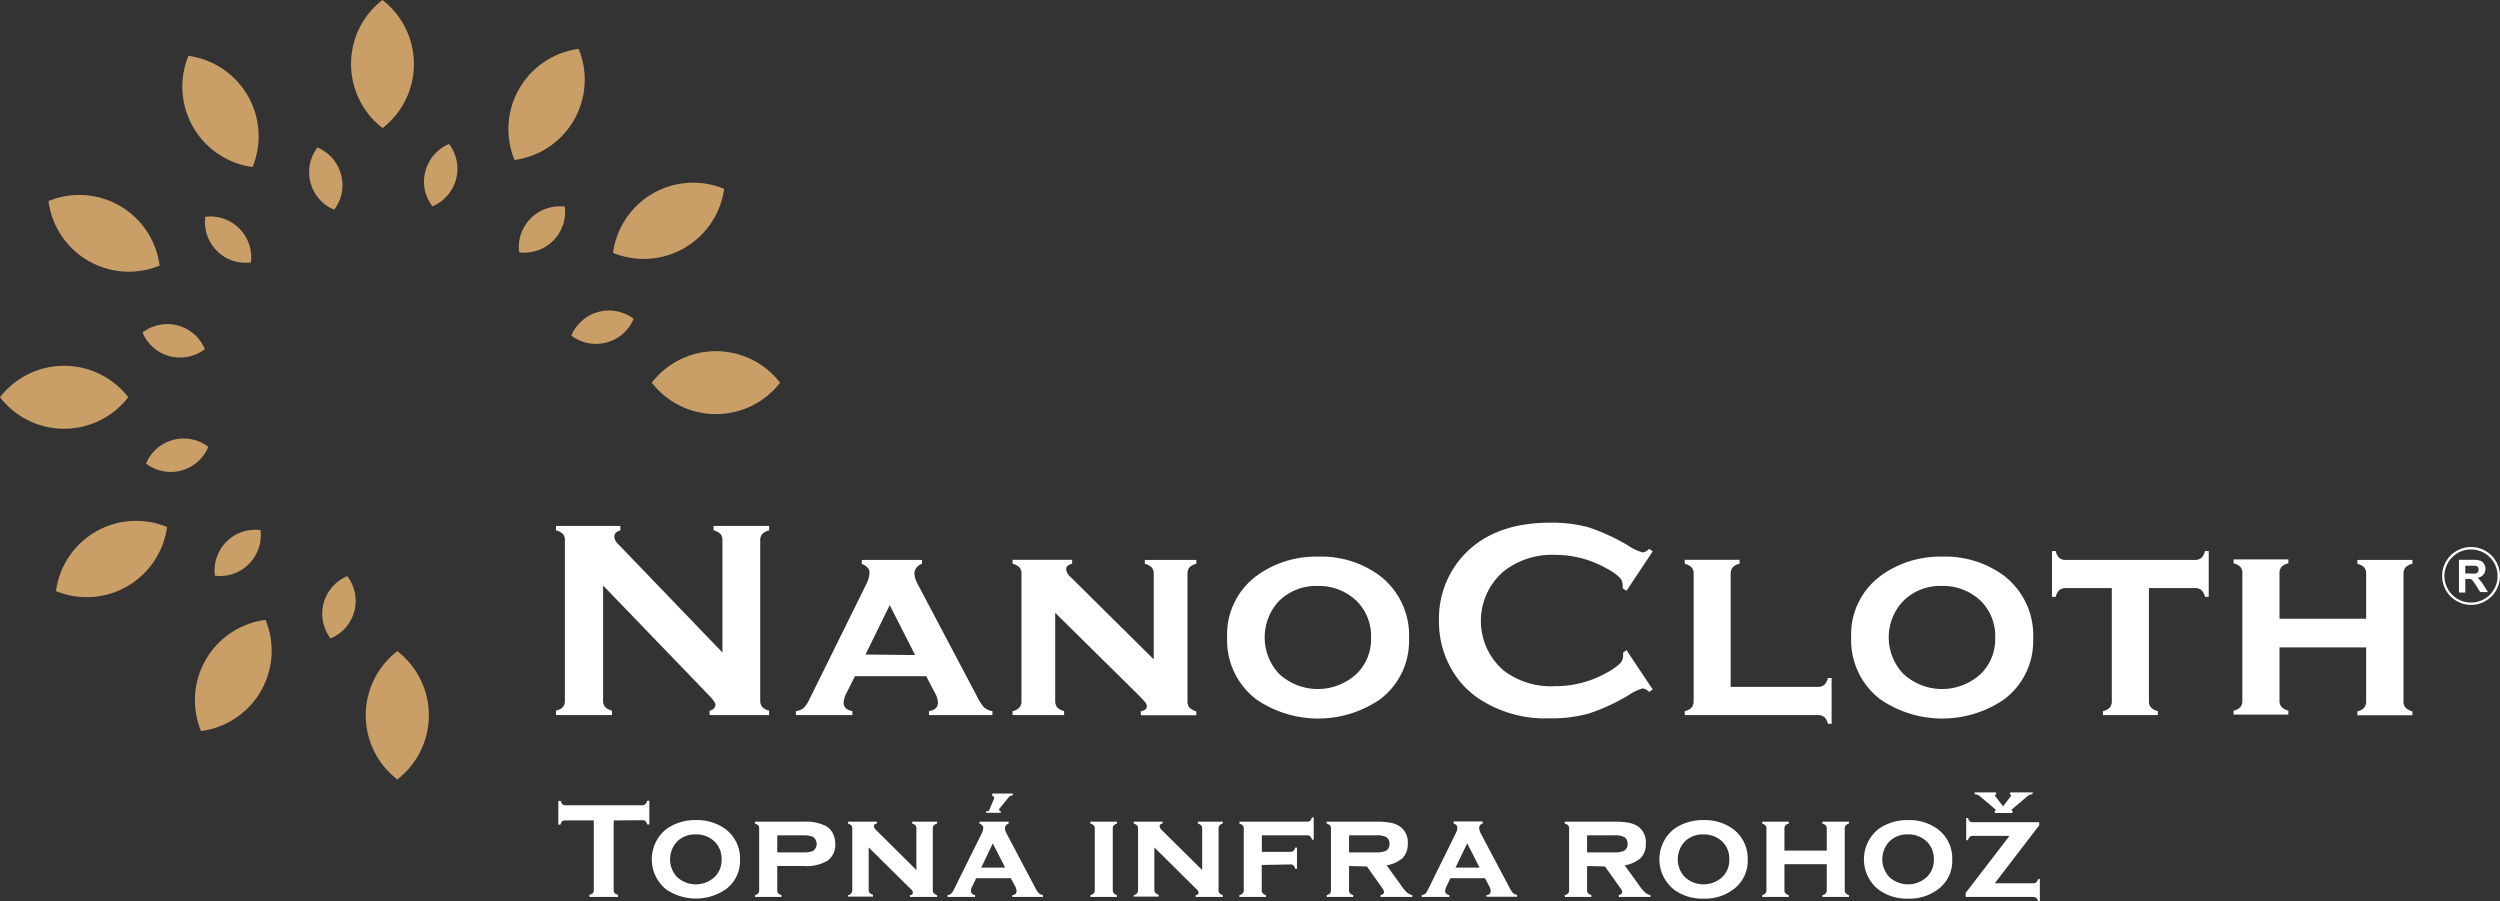
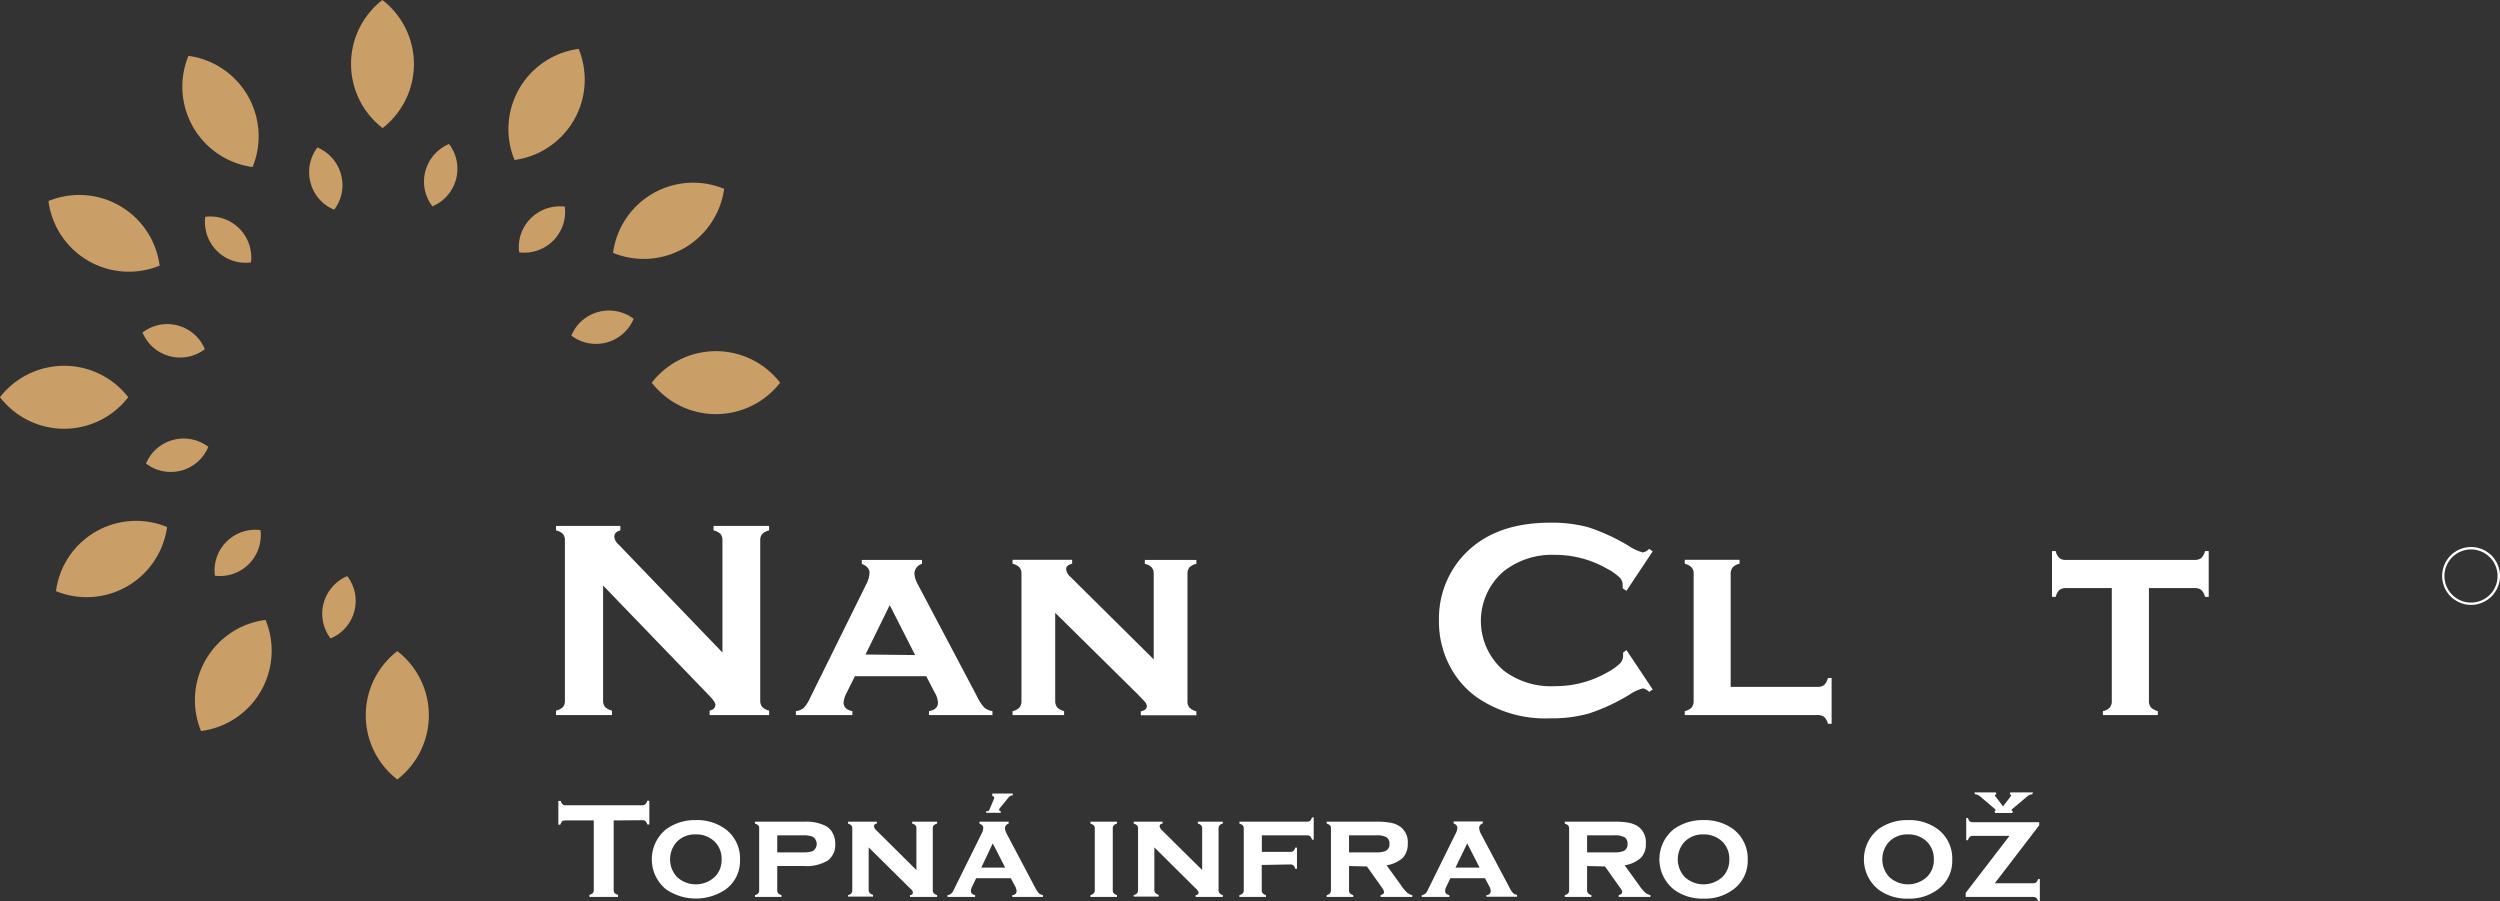
<svg xmlns="http://www.w3.org/2000/svg" viewBox="0 0 236.28 85.18">
  <rect x="0" y="0" width="236.28" height="85.18" fill="#333333" stroke="none" />
  <defs>
    <style>.cls-1{fill:#ca9e67;}.cls-2{fill:#fff;}</style>
  </defs>
  <g id="Layer_2" data-name="Layer 2">
    <g id="Layer_1-2" data-name="Layer 1">
      <path class="cls-1" d="M37.55,61.54a7.66,7.66,0,0,1,0,12.13,7.66,7.66,0,0,1,0-12.13ZM25.1,58.59A7.65,7.65,0,0,1,19,69.09a7.65,7.65,0,0,1,6.07-10.5Zm-9.31-8.78a7.67,7.67,0,0,1-10.5,6.06,7.64,7.64,0,0,1,10.5-6.06ZM12.12,37.54A7.65,7.65,0,0,1,0,37.54a7.67,7.67,0,0,1,12.12,0Zm3-12.45A7.66,7.66,0,0,1,4.58,19a7.66,7.66,0,0,1,10.5,6.06Zm8.79-9.3A7.66,7.66,0,0,1,17.81,5.28a7.67,7.67,0,0,1,6.06,10.51Zm12.27-3.67A7.65,7.65,0,0,1,36.14,0a7.65,7.65,0,0,1,0,12.12Zm12.45,3a7.65,7.65,0,0,1,6.06-10.5,7.66,7.66,0,0,1-6.06,10.5Zm9.31,8.78a7.64,7.64,0,0,1,10.5-6.05,7.67,7.67,0,0,1-10.5,6.05Zm3.66,12.27a7.66,7.66,0,0,1,12.13,0,7.68,7.68,0,0,1-12.13,0Z" />
      <path class="cls-1" d="M31.59,19.82a3.78,3.78,0,0,1-2.24-2.55A3.84,3.84,0,0,1,30,13.94a3.84,3.84,0,0,1,2.23,2.55,3.79,3.79,0,0,1-.65,3.33Zm9.28-.32a3.8,3.8,0,0,1-.66-3.34,3.84,3.84,0,0,1,2.23-2.55,3.85,3.85,0,0,1-1.57,5.89Zm8.2,4.35a3.8,3.8,0,0,1,1.09-3.21,3.87,3.87,0,0,1,3.22-1.11,3.86,3.86,0,0,1-4.31,4.32ZM54,31.72a3.82,3.82,0,0,1,2.56-2.24,3.88,3.88,0,0,1,3.33.65A3.86,3.86,0,0,1,54,31.72ZM32.82,54.45a3.84,3.84,0,0,1-1.58,5.89,3.86,3.86,0,0,1,1.58-5.89Zm-8.2-4.35a3.86,3.86,0,0,1-4.31,4.31,3.85,3.85,0,0,1,4.31-4.31Zm-4.93-7.87a3.84,3.84,0,0,1-5.89,1.58,3.86,3.86,0,0,1,5.89-1.58ZM19.36,33a3.85,3.85,0,0,1-5.89-1.57A3.84,3.84,0,0,1,19.36,33Zm4.36-8.2a3.81,3.81,0,0,1-3.22-1.09,3.86,3.86,0,0,1-1.1-3.22,3.87,3.87,0,0,1,4.32,4.31Z" />
      <path class="cls-2" d="M57,55.34V66.2a.89.89,0,0,0,.19.62,1.35,1.35,0,0,0,.65.34v.42H52.55v-.42a1.34,1.34,0,0,0,.66-.34.94.94,0,0,0,.18-.62V51.08a.91.91,0,0,0-.18-.61,1.34,1.34,0,0,0-.66-.34v-.42h6.08v.42q-.57.15-.57.6a1.07,1.07,0,0,0,.37.7l9.85,10.24V51.08a.91.91,0,0,0-.18-.61,1.34,1.34,0,0,0-.66-.34v-.42h5.25v.42a1.35,1.35,0,0,0-.65.34.91.91,0,0,0-.19.61V66.2a.94.94,0,0,0,.19.62,1.35,1.35,0,0,0,.65.34v.42H67.07v-.42q.54-.12.54-.57c0-.17-.21-.47-.64-.91Z" />
      <path class="cls-2" d="M87.54,63.91H80.8L80,65.51a2.29,2.29,0,0,0-.27.9c0,.42.28.69.83.8v.37H75.22v-.37a1.37,1.37,0,0,0,.74-.3,3.3,3.3,0,0,0,.57-.88L81.88,55.2a2.53,2.53,0,0,0,.3-1.08c0-.35-.24-.63-.73-.83v-.37h5.69v.37a1,1,0,0,0-.72.89,2.43,2.43,0,0,0,.33,1.06l5.55,10.5A4.53,4.53,0,0,0,93,66.85a1.53,1.53,0,0,0,.8.36v.37h-6v-.37c.56-.1.85-.36.85-.8a2.23,2.23,0,0,0-.33-1Zm-1.05-2-2.4-4.72L81.8,61.86Z" />
      <path class="cls-2" d="M99.73,57.92v8.31a1,1,0,0,0,.19.63,1.46,1.46,0,0,0,.65.35v.37H95.7v-.37a1.24,1.24,0,0,0,.65-.34.93.93,0,0,0,.19-.63v-12a.91.91,0,0,0-.18-.61,1.39,1.39,0,0,0-.66-.35v-.37h5.63v.37q-.57.14-.57.51a1.12,1.12,0,0,0,.41.73l7.87,7.8V54.25a.9.9,0,0,0-.19-.62,1.27,1.27,0,0,0-.65-.34v-.37h4.87v.37a1.31,1.31,0,0,0-.66.34,1,1,0,0,0-.18.62v12a.94.94,0,0,0,.18.62,1.49,1.49,0,0,0,.66.36v.37h-5.25v-.37q.57-.12.57-.48a.64.64,0,0,0-.15-.38c-.11-.13-.35-.38-.72-.76Z" />
-       <path class="cls-2" d="M124.55,52.61a9.3,9.3,0,0,1,5.83,1.78,7.11,7.11,0,0,1,2.79,6,6.88,6.88,0,0,1-2.79,5.74,10.34,10.34,0,0,1-11.6,0,7,7,0,0,1-2.8-5.86,6.89,6.89,0,0,1,2.8-5.86A9.48,9.48,0,0,1,124.55,52.61Zm0,2.77a5,5,0,0,0-3.7,1.45,5.06,5.06,0,0,0,0,6.82,5.39,5.39,0,0,0,7.4,0,4.55,4.55,0,0,0,1.33-3.34,4.67,4.67,0,0,0-1.33-3.48A5.13,5.13,0,0,0,124.57,55.38Z" />
      <path class="cls-2" d="M153.72,61.44l2.48,3.72-.34.24a1,1,0,0,0-.6-.34,4.57,4.57,0,0,0-1.32.63,18.45,18.45,0,0,1-3.79,1.75,13.07,13.07,0,0,1-3.66.45,11.38,11.38,0,0,1-6.93-2A8.39,8.39,0,0,1,137.05,63,9,9,0,0,1,136,58.64,8.81,8.81,0,0,1,137.88,53q2.87-3.6,8.63-3.6a13.25,13.25,0,0,1,3.63.44,18.8,18.8,0,0,1,3.8,1.76,4.54,4.54,0,0,0,1.32.61,1,1,0,0,0,.6-.34l.34.24-2.48,3.73-.36-.24a2.47,2.47,0,0,0,0-.35,1,1,0,0,0-.33-.71,5.16,5.16,0,0,0-1.16-.8,9.86,9.86,0,0,0-4.91-1.3A7.38,7.38,0,0,0,142.11,54a6.18,6.18,0,0,0,0,9.37A7.38,7.38,0,0,0,147,64.85a9.86,9.86,0,0,0,4.91-1.3,5.47,5.47,0,0,0,1.16-.81,1,1,0,0,0,.33-.71,2.24,2.24,0,0,0,0-.34Z" />
      <path class="cls-2" d="M163.57,64.92h8.21a1,1,0,0,0,.63-.18,1.43,1.43,0,0,0,.35-.66h.35v4.33h-.35a1.27,1.27,0,0,0-.35-.65,1,1,0,0,0-.63-.18H159.23v-.37a1.28,1.28,0,0,0,.65-.34,1,1,0,0,0,.19-.63v-12a.86.86,0,0,0-.19-.61,1.35,1.35,0,0,0-.65-.35v-.37h5.18v.37a1.27,1.27,0,0,0-.65.34,1,1,0,0,0-.19.62Z" />
-       <path class="cls-2" d="M183.54,52.61a9.32,9.32,0,0,1,5.83,1.78,7.11,7.11,0,0,1,2.79,6,6.88,6.88,0,0,1-2.79,5.74,10.36,10.36,0,0,1-11.61,0,7,7,0,0,1-2.8-5.86,6.89,6.89,0,0,1,2.8-5.86A9.51,9.51,0,0,1,183.54,52.61Zm0,2.77a4.93,4.93,0,0,0-3.69,1.45,5,5,0,0,0,0,6.82,5.39,5.39,0,0,0,7.4,0,4.59,4.59,0,0,0,1.32-3.34,4.7,4.7,0,0,0-1.32-3.48A5.15,5.15,0,0,0,183.55,55.38Z" />
      <path class="cls-2" d="M203.1,55.58V66.23a.94.94,0,0,0,.18.62,1.43,1.43,0,0,0,.66.36v.37h-5.19v-.37a1.2,1.2,0,0,0,.65-.34.93.93,0,0,0,.19-.63V55.58h-4.32a1,1,0,0,0-.63.18,1.32,1.32,0,0,0-.35.65h-.35V52.08h.35a1.24,1.24,0,0,0,.34.65.9.9,0,0,0,.63.19h12.16a1,1,0,0,0,.63-.18,1.31,1.31,0,0,0,.35-.66h.35v4.33h-.35a1.32,1.32,0,0,0-.35-.65,1,1,0,0,0-.63-.18Z" />
-       <path class="cls-2" d="M223.63,61.19h-8.19v5a.89.89,0,0,0,.19.62,1.44,1.44,0,0,0,.65.36v.37H211.1v-.37a1.2,1.2,0,0,0,.64-.34.93.93,0,0,0,.19-.63v-12a.91.91,0,0,0-.18-.61,1.35,1.35,0,0,0-.65-.35v-.37h5.18v.37a1.27,1.27,0,0,0-.65.34.9.9,0,0,0-.19.62v4.28h8.19V54.25a1,1,0,0,0-.17-.61,1.34,1.34,0,0,0-.66-.35v-.37H228v.37a1.31,1.31,0,0,0-.66.34,1,1,0,0,0-.18.62v12a.94.94,0,0,0,.18.62,1.49,1.49,0,0,0,.66.36v.37H222.8v-.37a1.2,1.2,0,0,0,.64-.34.93.93,0,0,0,.19-.63Z" />
      <path class="cls-2" d="M58,77.54v6.57a.45.45,0,0,0,.09.3.67.67,0,0,0,.32.16v.2H55.71v-.2a.73.73,0,0,0,.32-.16.45.45,0,0,0,.09-.3V77.54H53.43a.51.51,0,0,0-.3.08.73.73,0,0,0-.16.32h-.2V75.7H53a.67.67,0,0,0,.17.32.4.4,0,0,0,.29.09h7.26A.41.41,0,0,0,61,76a.6.6,0,0,0,.17-.32h.2v2.24h-.2a.64.64,0,0,0-.17-.32.47.47,0,0,0-.3-.08Z" />
      <path class="cls-2" d="M65.76,77.51a4.53,4.53,0,0,1,2.82.86,3.46,3.46,0,0,1,1.36,2.91,3.31,3.31,0,0,1-1.36,2.78,5,5,0,0,1-5.62,0,3.66,3.66,0,0,1,0-5.69A4.62,4.62,0,0,1,65.76,77.51Zm0,1.35a2.4,2.4,0,0,0-1.79.7,2.46,2.46,0,0,0,0,3.31,2.62,2.62,0,0,0,3.59,0,2.22,2.22,0,0,0,.64-1.62,2.28,2.28,0,0,0-.64-1.69A2.48,2.48,0,0,0,65.76,78.86Z" />
      <path class="cls-2" d="M73.46,81.85v2.27a.45.45,0,0,0,.08.3.73.73,0,0,0,.32.18v.17H71.35V84.6a.6.6,0,0,0,.31-.17.45.45,0,0,0,.09-.3V78.31a.45.45,0,0,0-.08-.3.85.85,0,0,0-.32-.17v-.18H76a4.12,4.12,0,0,1,2.08.42,1.66,1.66,0,0,1,.63.68,2.08,2.08,0,0,1,.23,1,1.82,1.82,0,0,1-.72,1.58,3.89,3.89,0,0,1-2.22.51Zm0-1.29h2.42a2.52,2.52,0,0,0,.93-.12.8.8,0,0,0,0-1.36,2.4,2.4,0,0,0-.93-.13H73.46Z" />
      <path class="cls-2" d="M82.1,80.09v4a.45.45,0,0,0,.09.3.69.69,0,0,0,.32.18v.17H80.15V84.6a.6.6,0,0,0,.31-.17.45.45,0,0,0,.09-.3V78.31a.45.45,0,0,0-.09-.3.79.79,0,0,0-.31-.17v-.18h2.73v.18c-.19,0-.28.13-.28.25a.6.6,0,0,0,.2.36l3.81,3.78V78.31a.45.45,0,0,0-.08-.3.64.64,0,0,0-.32-.17v-.18h2.36v.18a.64.64,0,0,0-.32.17.45.45,0,0,0-.09.3v5.81a.45.45,0,0,0,.09.3.73.73,0,0,0,.32.18v.17H86V84.6c.19,0,.28-.12.28-.24a.27.27,0,0,0-.07-.18c0-.06-.17-.19-.35-.37Z" />
      <path class="cls-2" d="M95.53,83H92.26l-.37.77a1.08,1.08,0,0,0-.13.44c0,.2.13.33.4.39v.17H89.55V84.6a.75.75,0,0,0,.36-.15,1.32,1.32,0,0,0,.27-.43l2.6-5.25a1.19,1.19,0,0,0,.15-.52c0-.18-.12-.31-.36-.41v-.18h2.76v.18a.47.47,0,0,0-.35.43,1.31,1.31,0,0,0,.16.52l2.69,5.09a2.61,2.61,0,0,0,.35.54.89.89,0,0,0,.39.18v.17h-2.9V84.6c.27,0,.41-.18.41-.39a1.2,1.2,0,0,0-.16-.49ZM95,82l-1.17-2.29L92.74,82Zm.72-7v.17a.52.52,0,0,0-.38.17l-.9,1.11a.18.18,0,0,0,0,.1c0,.07,0,.1.14.1h0v.17H93.21v-.17a.37.37,0,0,0,.21,0,.44.44,0,0,0,.12-.19l.42-1a.22.22,0,0,0,0-.1q0-.09-.18-.12V75Z" />
      <path class="cls-2" d="M105.17,78.31v5.81a.45.45,0,0,0,.09.3.68.68,0,0,0,.31.18v.17h-2.51V84.6a.6.6,0,0,0,.31-.17.4.4,0,0,0,.1-.3V78.31a.45.45,0,0,0-.09-.3.85.85,0,0,0-.32-.17v-.18h2.51v.18a.6.6,0,0,0-.31.17A.45.45,0,0,0,105.17,78.31Z" />
      <path class="cls-2" d="M109.1,80.09v4a.4.4,0,0,0,.1.3.61.61,0,0,0,.31.18v.17h-2.36V84.6a.6.6,0,0,0,.31-.17.45.45,0,0,0,.1-.3V78.31a.45.45,0,0,0-.09-.3.85.85,0,0,0-.32-.17v-.18h2.73v.18c-.19,0-.28.13-.28.25a.6.6,0,0,0,.2.36l3.82,3.78V78.31a.45.45,0,0,0-.09-.3.64.64,0,0,0-.32-.17v-.18h2.36v.18a.56.56,0,0,0-.31.17.45.45,0,0,0-.09.3v5.81a.45.45,0,0,0,.09.3.63.63,0,0,0,.31.18v.17H113V84.6c.18,0,.28-.12.28-.24a.29.29,0,0,0-.08-.18c0-.06-.17-.19-.35-.37Z" />
      <path class="cls-2" d="M119.25,81.75v2.37a.45.45,0,0,0,.09.3.68.68,0,0,0,.31.18v.17h-2.51V84.6a.69.69,0,0,0,.32-.17.45.45,0,0,0,.09-.3V78.31a.45.45,0,0,0-.09-.3.85.85,0,0,0-.32-.17v-.18h6.37a.52.52,0,0,0,.31-.08.64.64,0,0,0,.17-.32h.17v2.1H124a.64.64,0,0,0-.17-.32.46.46,0,0,0-.31-.09h-4.26v1.56h2.68a.51.51,0,0,0,.3-.08.64.64,0,0,0,.17-.32h.17v2h-.17a.57.57,0,0,0-.17-.32.43.43,0,0,0-.3-.09Z" />
      <path class="cls-2" d="M127.5,81.85v2.27a.45.45,0,0,0,.08.3.73.73,0,0,0,.32.18v.17h-2.51V84.6a.6.6,0,0,0,.31-.17.45.45,0,0,0,.09-.3V78.31a.45.45,0,0,0-.08-.3.85.85,0,0,0-.32-.17v-.18h4.66a7,7,0,0,1,1.38.1,2.36,2.36,0,0,1,.85.33,1.81,1.81,0,0,1,.77,1.64,1.9,1.9,0,0,1-.47,1.35,3,3,0,0,1-1.53.7l1.35,1.87a4.38,4.38,0,0,0,.58.71,1.22,1.22,0,0,0,.5.24v.17h-3V84.6c.22-.06.33-.16.33-.29a.93.93,0,0,0-.2-.42l-1.42-2Zm0-1.29h2.56a2.28,2.28,0,0,0,.86-.12.67.67,0,0,0,.4-.68.68.68,0,0,0-.28-.63,1.9,1.9,0,0,0-1-.18H127.5Z" />
      <path class="cls-2" d="M140.35,83h-3.27l-.37.77a1.08,1.08,0,0,0-.13.44c0,.2.13.33.4.39v.17h-2.61V84.6a.75.75,0,0,0,.36-.15A1.49,1.49,0,0,0,135,84l2.59-5.25a1.19,1.19,0,0,0,.15-.52c0-.18-.12-.31-.36-.41v-.18h2.76v.18a.46.46,0,0,0-.34.43,1.27,1.27,0,0,0,.15.52l2.7,5.09a2.31,2.31,0,0,0,.34.54.89.89,0,0,0,.39.18v.17h-2.9V84.6c.27,0,.41-.18.41-.39a1.06,1.06,0,0,0-.16-.49Zm-.51-1-1.17-2.29L137.56,82Z" />
      <path class="cls-2" d="M150,81.85v2.27a.45.45,0,0,0,.09.3.67.67,0,0,0,.32.18v.17h-2.52V84.6a.64.64,0,0,0,.32-.17.45.45,0,0,0,.09-.3V78.31a.45.45,0,0,0-.09-.3.85.85,0,0,0-.32-.17v-.18h4.66a7,7,0,0,1,1.39.1,2.43,2.43,0,0,1,.85.33,1.81,1.81,0,0,1,.76,1.64,1.85,1.85,0,0,1-.47,1.35,3,3,0,0,1-1.53.7l1.35,1.87a4.31,4.31,0,0,0,.59.71,1.11,1.11,0,0,0,.5.24v.17h-3V84.6c.22-.06.33-.16.33-.29a.88.88,0,0,0-.21-.42l-1.42-2Zm0-1.29h2.56a2.37,2.37,0,0,0,.87-.12.67.67,0,0,0,.39-.68.68.68,0,0,0-.28-.63,1.9,1.9,0,0,0-1-.18H150Z" />
      <path class="cls-2" d="M161,77.51a4.53,4.53,0,0,1,2.82.86,3.49,3.49,0,0,1,1.36,2.91,3.34,3.34,0,0,1-1.36,2.78,4.42,4.42,0,0,1-2.81.87,4.47,4.47,0,0,1-2.82-.87,3.66,3.66,0,0,1,0-5.69A4.65,4.65,0,0,1,161,77.51Zm0,1.35a2.4,2.4,0,0,0-1.79.7,2.46,2.46,0,0,0,0,3.31,2.62,2.62,0,0,0,3.59,0,2.22,2.22,0,0,0,.64-1.62,2.28,2.28,0,0,0-.64-1.69A2.51,2.51,0,0,0,161,78.86Z" />
-       <path class="cls-2" d="M172.65,81.68h-4v2.44a.45.45,0,0,0,.09.3.73.73,0,0,0,.32.18v.17h-2.51V84.6a.65.65,0,0,0,.31-.17.45.45,0,0,0,.09-.3V78.31a.45.45,0,0,0-.09-.3.79.79,0,0,0-.31-.17v-.18h2.51v.18a.64.64,0,0,0-.32.17.45.45,0,0,0-.09.3v2.08h4V78.31a.45.45,0,0,0-.09-.3.77.77,0,0,0-.32-.17v-.18h2.51v.18a.6.6,0,0,0-.31.17.45.45,0,0,0-.09.3v5.81a.45.45,0,0,0,.09.3.68.68,0,0,0,.31.18v.17h-2.51V84.6a.69.69,0,0,0,.32-.17.46.46,0,0,0,.09-.31Z" />
      <path class="cls-2" d="M180.33,77.51a4.53,4.53,0,0,1,2.82.86,3.46,3.46,0,0,1,1.36,2.91,3.31,3.31,0,0,1-1.36,2.78,4.42,4.42,0,0,1-2.81.87,4.47,4.47,0,0,1-2.82-.87,3.66,3.66,0,0,1,0-5.69A4.65,4.65,0,0,1,180.33,77.51Zm0,1.35a2.4,2.4,0,0,0-1.79.7,2.46,2.46,0,0,0,0,3.31,2.62,2.62,0,0,0,3.59,0,2.22,2.22,0,0,0,.64-1.62,2.28,2.28,0,0,0-.64-1.69A2.51,2.51,0,0,0,180.33,78.86Z" />
      <path class="cls-2" d="M188.53,83.48h3.61a.41.41,0,0,0,.31-.09.68.68,0,0,0,.17-.31h.17v2.1h-.17a.6.6,0,0,0-.16-.31.43.43,0,0,0-.31-.1h-6.37v-.38L189.92,79h-3.45a.45.45,0,0,0-.3.09.64.64,0,0,0-.17.32h-.17v-2.1H186a.64.64,0,0,0,.17.32.51.51,0,0,0,.3.08h6.26V78Z" />
-       <path class="cls-2" d="M232.4,56V52.91h1.3a2.12,2.12,0,0,1,.71.08.66.66,0,0,1,.35.29.87.87,0,0,1,.14.48.84.84,0,0,1-.12.45.51.51,0,0,1-.09.12.85.85,0,0,1-.51.27l.24.27a3.25,3.25,0,0,1,.35.5l.37.59h-.73L234,55.3a3.72,3.72,0,0,0-.33-.45.44.44,0,0,0-.18-.13,1.19,1.19,0,0,0-.31,0H233V56ZM233,54.2h.46a2,2,0,0,0,.55,0,.3.3,0,0,0,.18-.13.45.45,0,0,0,0-.48.42.42,0,0,0-.23-.12H233Z" />
      <path class="cls-2" d="M233.54,57.17a2.62,2.62,0,0,1-1.06-.22,2.55,2.55,0,0,1-.46-.25,2.45,2.45,0,0,1-.74-.74,2.05,2.05,0,0,1-.25-.46,2.69,2.69,0,0,1,0-2.13,2.05,2.05,0,0,1,.25-.46,2.45,2.45,0,0,1,.74-.74,2.05,2.05,0,0,1,.46-.25,2.69,2.69,0,0,1,2.13,0,2.05,2.05,0,0,1,.46.25,2.45,2.45,0,0,1,.74.74,2.55,2.55,0,0,1,.25.46,2.69,2.69,0,0,1,0,2.13,2.55,2.55,0,0,1-.25.46,2.45,2.45,0,0,1-.74.74,2.55,2.55,0,0,1-.46.25A2.63,2.63,0,0,1,233.54,57.17Zm0-5.24a2.51,2.51,0,1,0,2.51,2.5A2.51,2.51,0,0,0,233.54,51.93Z" />
      <path class="cls-2" d="M190,74.89l-.07.18c.12,0,.17.06.14.13a.37.37,0,0,1-.06.1l-.7.91-.69-.91a.26.26,0,0,1-.07-.1c0-.07,0-.11.14-.13l-.06-.18H186.6l.06.18a.73.73,0,0,1,.47.19l1.39,1.18a.18.18,0,0,1,.08.11c0,.07,0,.1-.1.1h0l.07.19h1.61l.06-.19h0c-.1,0-.13,0-.11-.1a.23.23,0,0,1,.08-.11l1.4-1.18a.73.73,0,0,1,.46-.19l.07-.18Z" />
    </g>
  </g>
</svg>